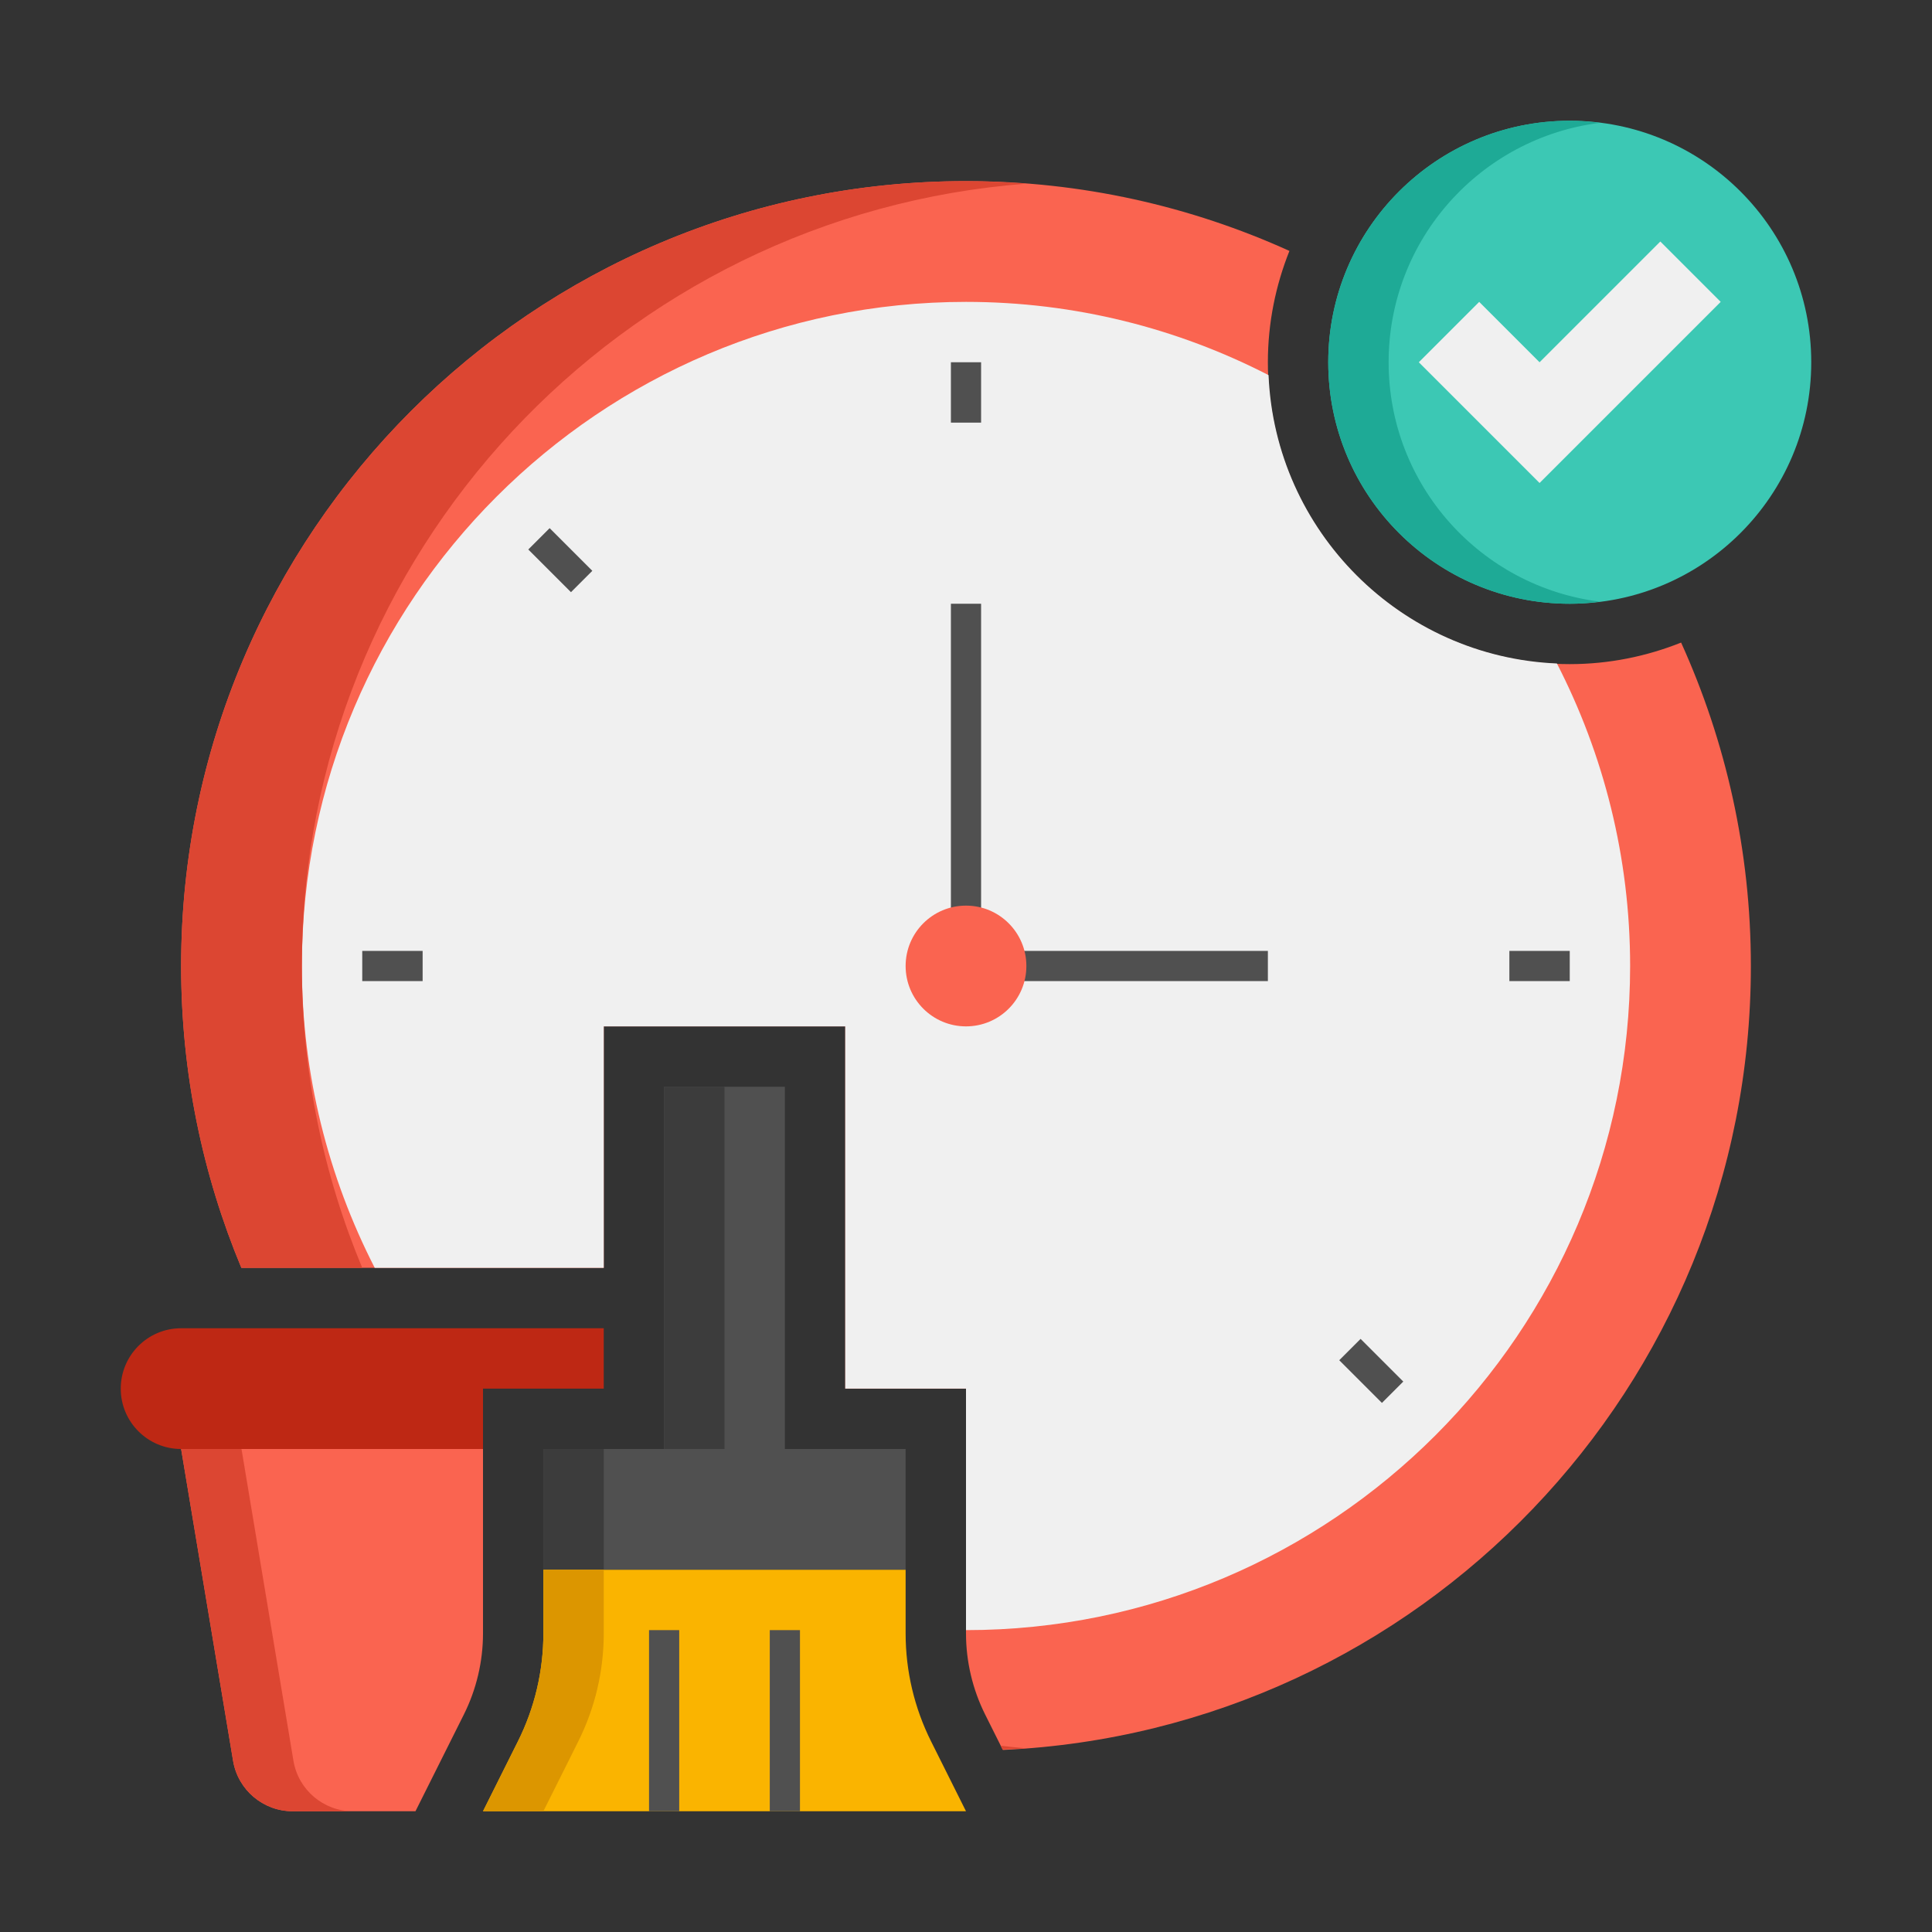
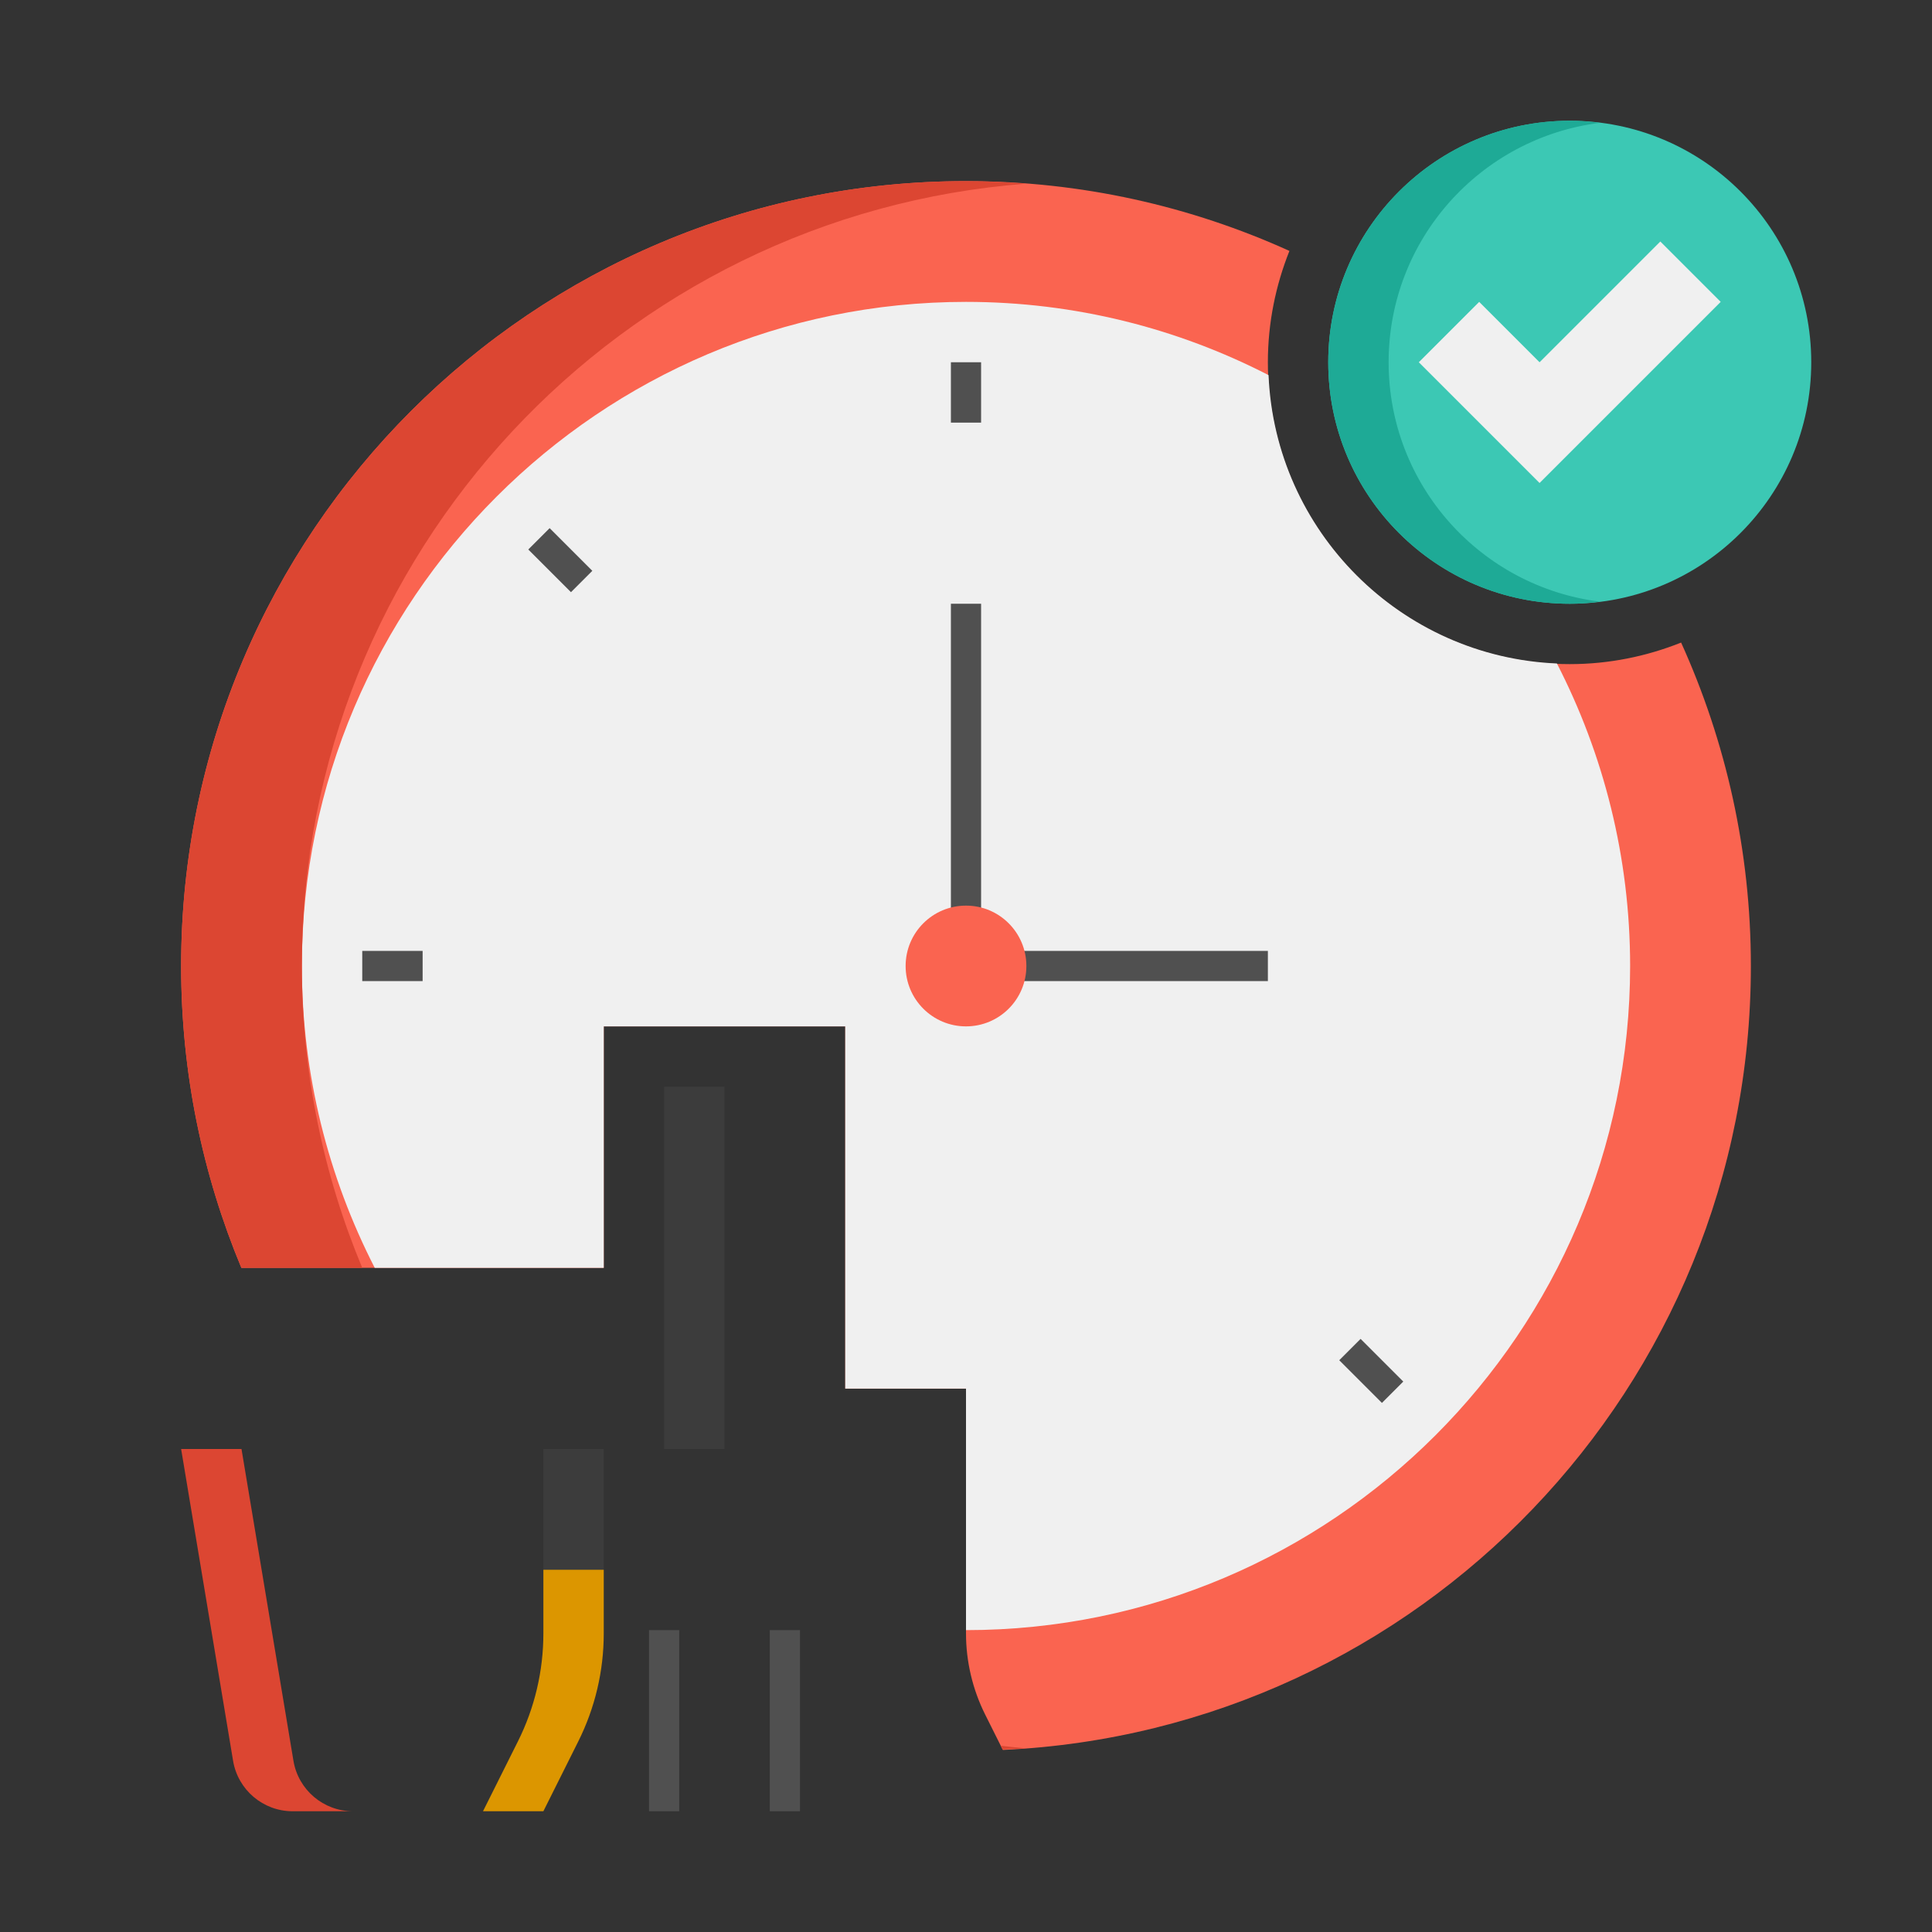
<svg xmlns="http://www.w3.org/2000/svg" enable-background="new 0 0 64 64" height="512" viewBox="0 0 64 64" width="512">
  <rect x="0" y="0" width="64" height="64" fill="#333333" stroke="none" />
  <g id="Icons">
    <g>
      <g>
        <path d="m55.689 21.286c-1.143.456-2.386.714-3.689.714-5.514 0-10-4.486-10-10 0-1.303.258-2.546.714-3.688-3.268-1.481-6.893-2.312-10.714-2.312-14.359 0-26 11.641-26 26 0 3.544.712 6.921 1.996 10h12.004v-8h8v12h4v4 4 .111c0 .927.219 1.854.634 2.684l.587 1.174c13.792-.638 24.779-12.019 24.779-25.969 0-3.821-.831-7.446-2.311-10.714z" fill="#fa6450" />
      </g>
      <g>
        <path d="m51.575 21.979c-5.174-.219-9.334-4.38-9.553-9.553-3.008-1.547-6.414-2.426-10.022-2.426-12.131 0-22 9.869-22 22 0 3.6.875 6.997 2.414 10h7.586v-8h8v12h4v4 4c12.131 0 22-9.869 22-22 0-3.608-.879-7.014-2.425-10.021z" fill="#f0f0f0" />
      </g>
      <g>
        <path d="m42 32.5h-10.5v-12.5h1v11.5h9.5z" fill="#505050" />
      </g>
      <g>
        <path d="m32 34c-1.105 0-2-.895-2-2 0-1.105.895-2 2-2 1.105 0 2 .895 2 2 0 1.105-.895 2-2 2z" fill="#fa6450" />
      </g>
      <g>
        <circle cx="52" cy="12" fill="#3cc8b4" r="8" />
      </g>
      <g>
        <path d="m46 12c0-4.079 3.055-7.438 7-7.931-.328-.041-.661-.069-1-.069-4.418 0-8 3.582-8 8s3.582 8 8 8c.339 0 .672-.028 1-.069-3.945-.493-7-3.852-7-7.931z" fill="#1eaa96" />
      </g>
      <g>
        <path d="m57 10-6 6-4-4 2-2 2 2 4-4z" fill="#f0f0f0" />
      </g>
      <g>
-         <path d="m31.5 12h1v2h-1z" fill="#505050" />
+         <path d="m31.5 12h1v2h-1" fill="#505050" />
      </g>
      <g>
-         <path d="m50 31.5h2v1h-2z" fill="#505050" />
-       </g>
+         </g>
      <g>
        <path d="m12 31.5h2v1h-2z" fill="#505050" />
      </g>
      <g>
        <path d="m44.935 44.435h1v2h-1z" fill="#505050" transform="matrix(.707 -.707 .707 .707 -18.82 45.413)" />
      </g>
      <g>
        <path d="m18.065 17.565h1v2h-1z" fill="#505050" transform="matrix(.707 -.707 .707 .707 -7.69 18.556)" />
      </g>
      <g>
-         <path d="m26 48v-12h-4v12h-4v4h12v-4z" fill="#505050" />
-       </g>
+         </g>
      <g>
        <path d="m18 48h2v4h-2z" fill="#3c3c3c" />
      </g>
      <g>
-         <path d="m30.845 57.689c-.556-1.111-.845-2.336-.845-3.578v-2.111h-12v2.111c0 1.242-.289 2.467-.845 3.578l-1.155 2.311h16z" fill="#fab400" />
-       </g>
+         </g>
      <g>
        <path d="m20 54.111v-2.111h-2v2.111c0 1.242-.289 2.467-.845 3.578l-1.155 2.311h2l1.155-2.311c.556-1.111.845-2.336.845-3.578z" fill="#dc9600" />
      </g>
      <g>
        <path d="m21.5 54h1v6h-1z" fill="#505050" />
      </g>
      <g>
        <path d="m25.5 54h1v6h-1z" fill="#505050" />
      </g>
      <g>
        <path d="m22 36h2v12h-2z" fill="#3c3c3c" />
      </g>
      <g>
-         <path d="m16 54.111v-.111-4-2h-10l1.721 10.329c.161.964.996 1.671 1.973 1.671h4.069l1.603-3.205c.415-.829.634-1.757.634-2.684z" fill="#fa6450" />
-       </g>
+         </g>
      <g>
        <path d="m9.721 58.329-1.721-10.329h-2l1.721 10.329c.161.964.996 1.671 1.973 1.671h2c-.977 0-1.812-.707-1.973-1.671z" fill="#dc4632" />
      </g>
      <g>
        <g>
          <path d="m33.211 57.949c.262-.014.528-.013.789-.033-.285-.022-.566-.054-.848-.085z" fill="#dc4632" />
        </g>
        <g>
          <path d="m12 42c-1.285-3.079-2-6.455-2-10 0-13.686 10.576-24.894 24-25.916-.661-.05-1.326-.084-2-.084-14.359 0-26 11.641-26 26 0 3.544.712 6.921 1.996 10z" fill="#dc4632" />
        </g>
      </g>
      <g>
-         <path d="m18 46h2v-2h-14c-1.105 0-2 .895-2 2 0 1.104.895 2 2 2h10v-2z" fill="#be2814" />
-       </g>
+         </g>
    </g>
  </g>
</svg>